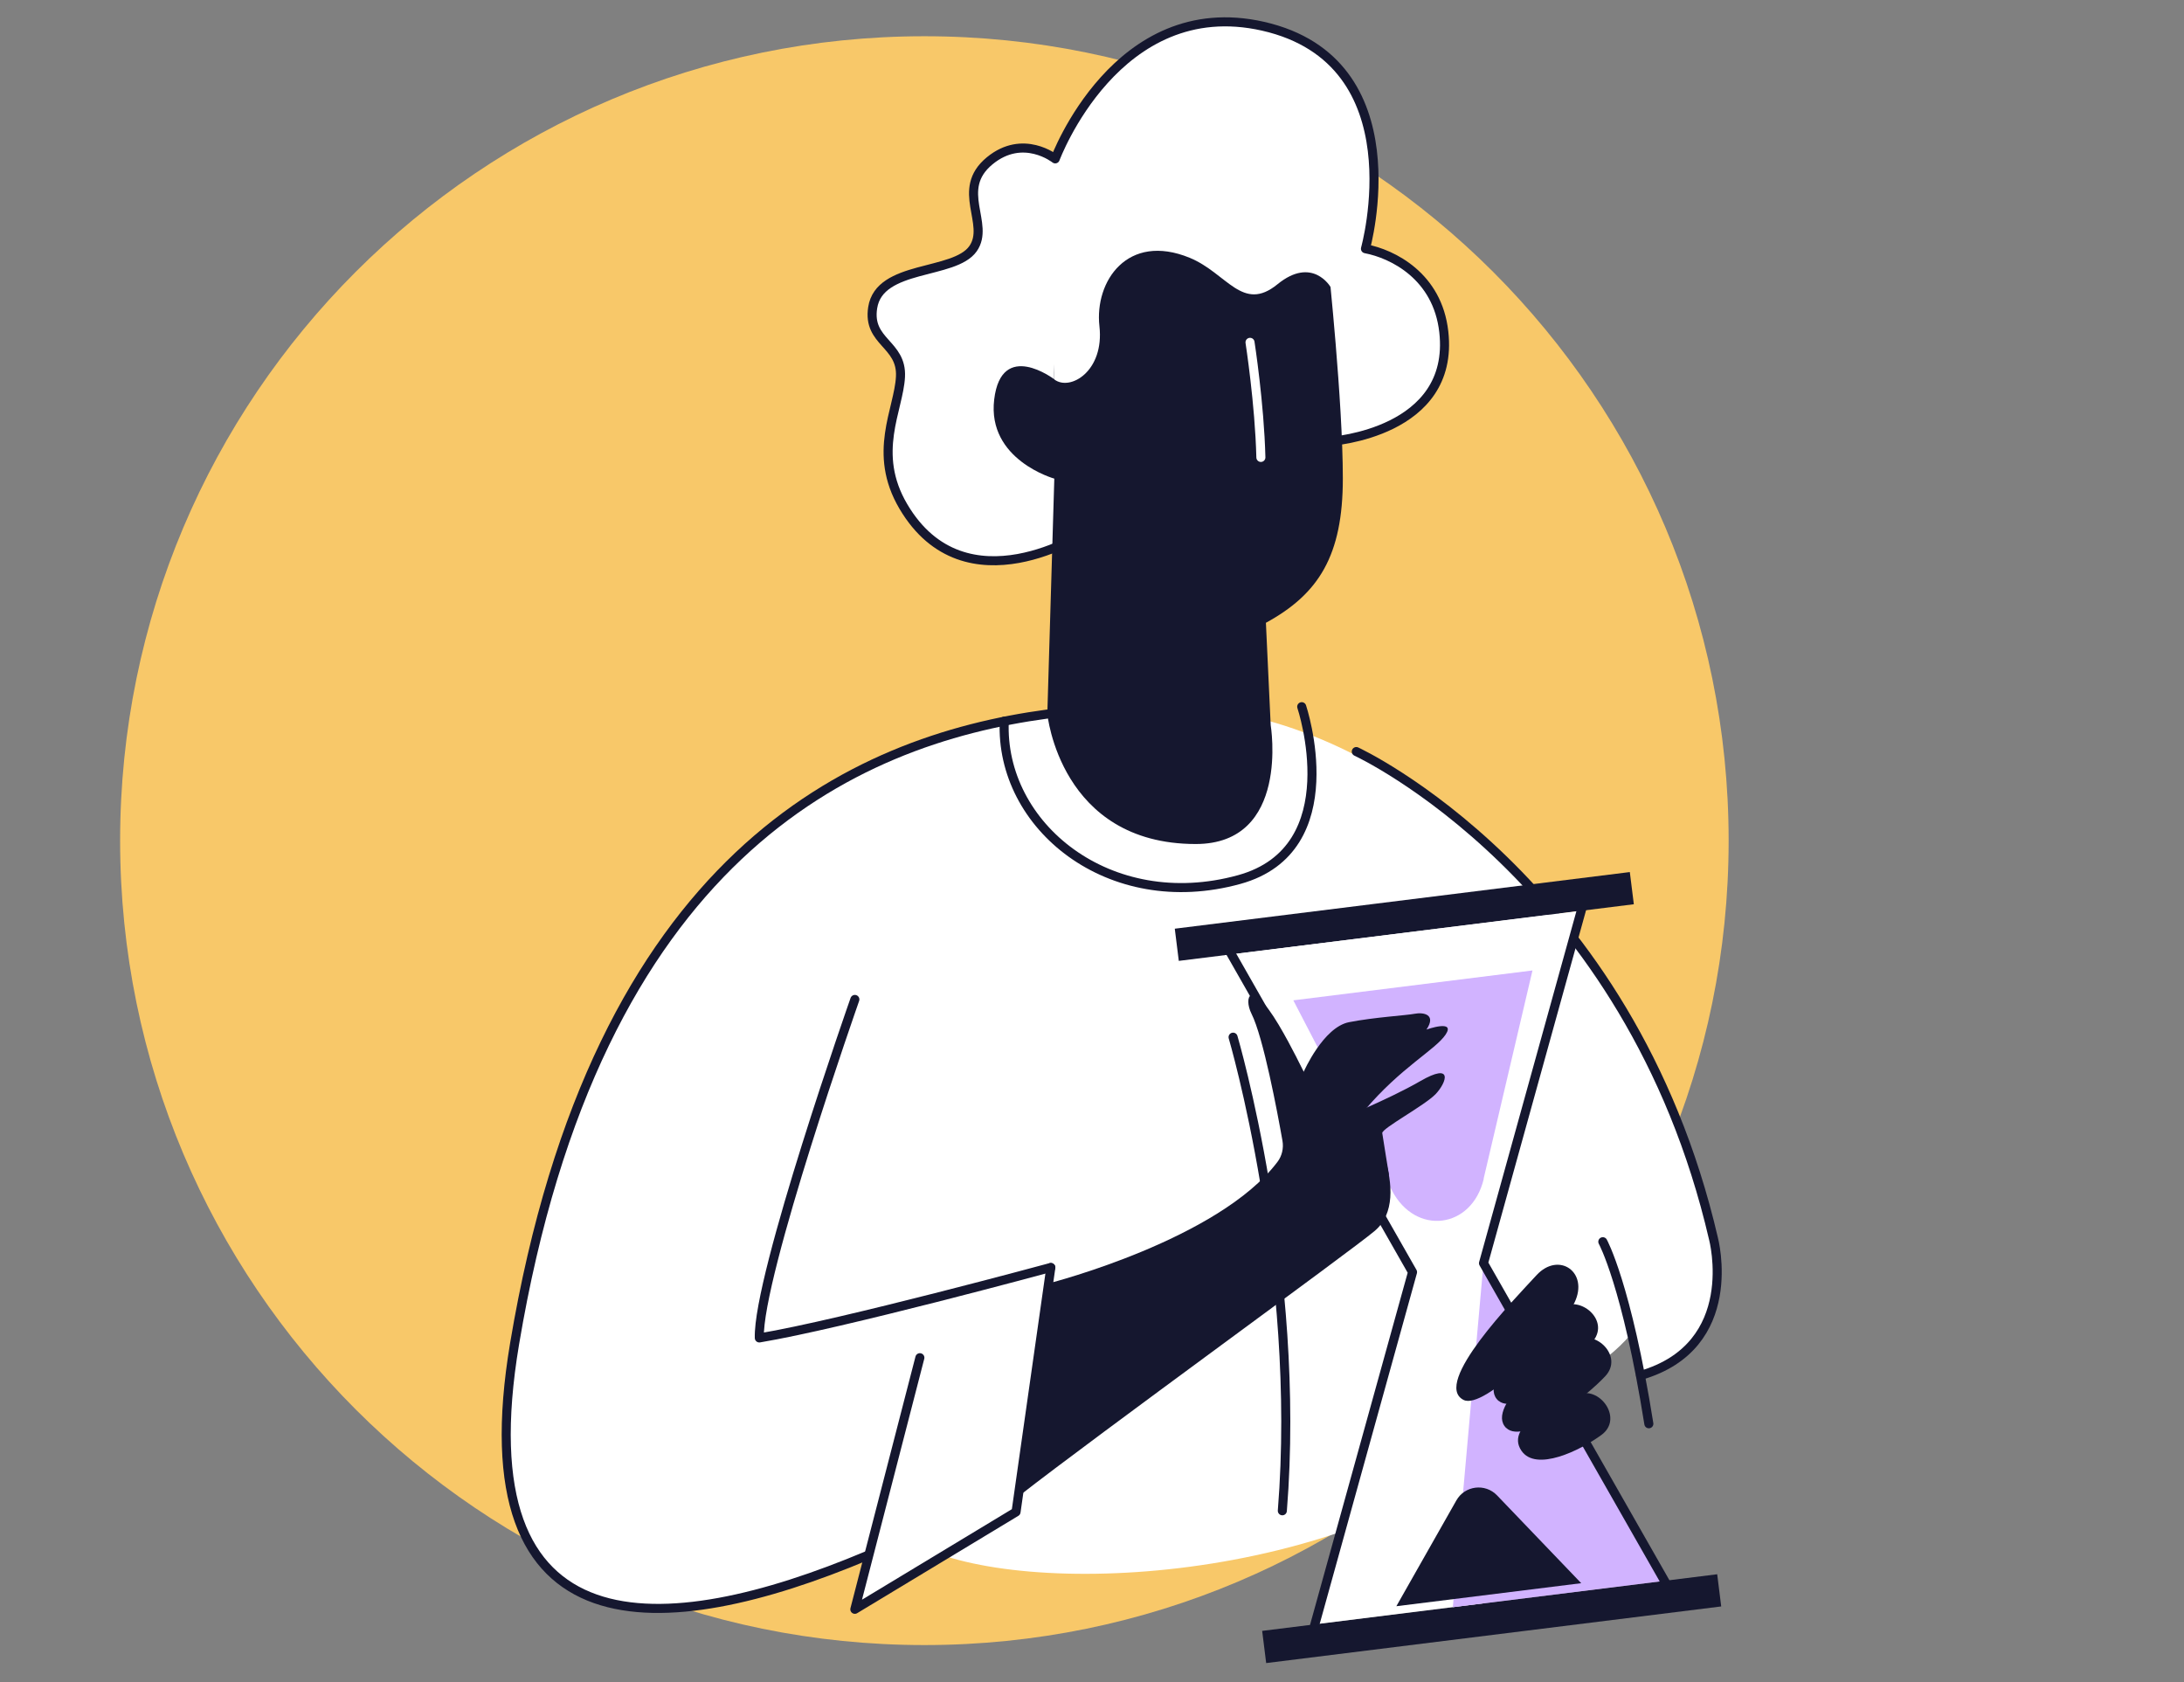
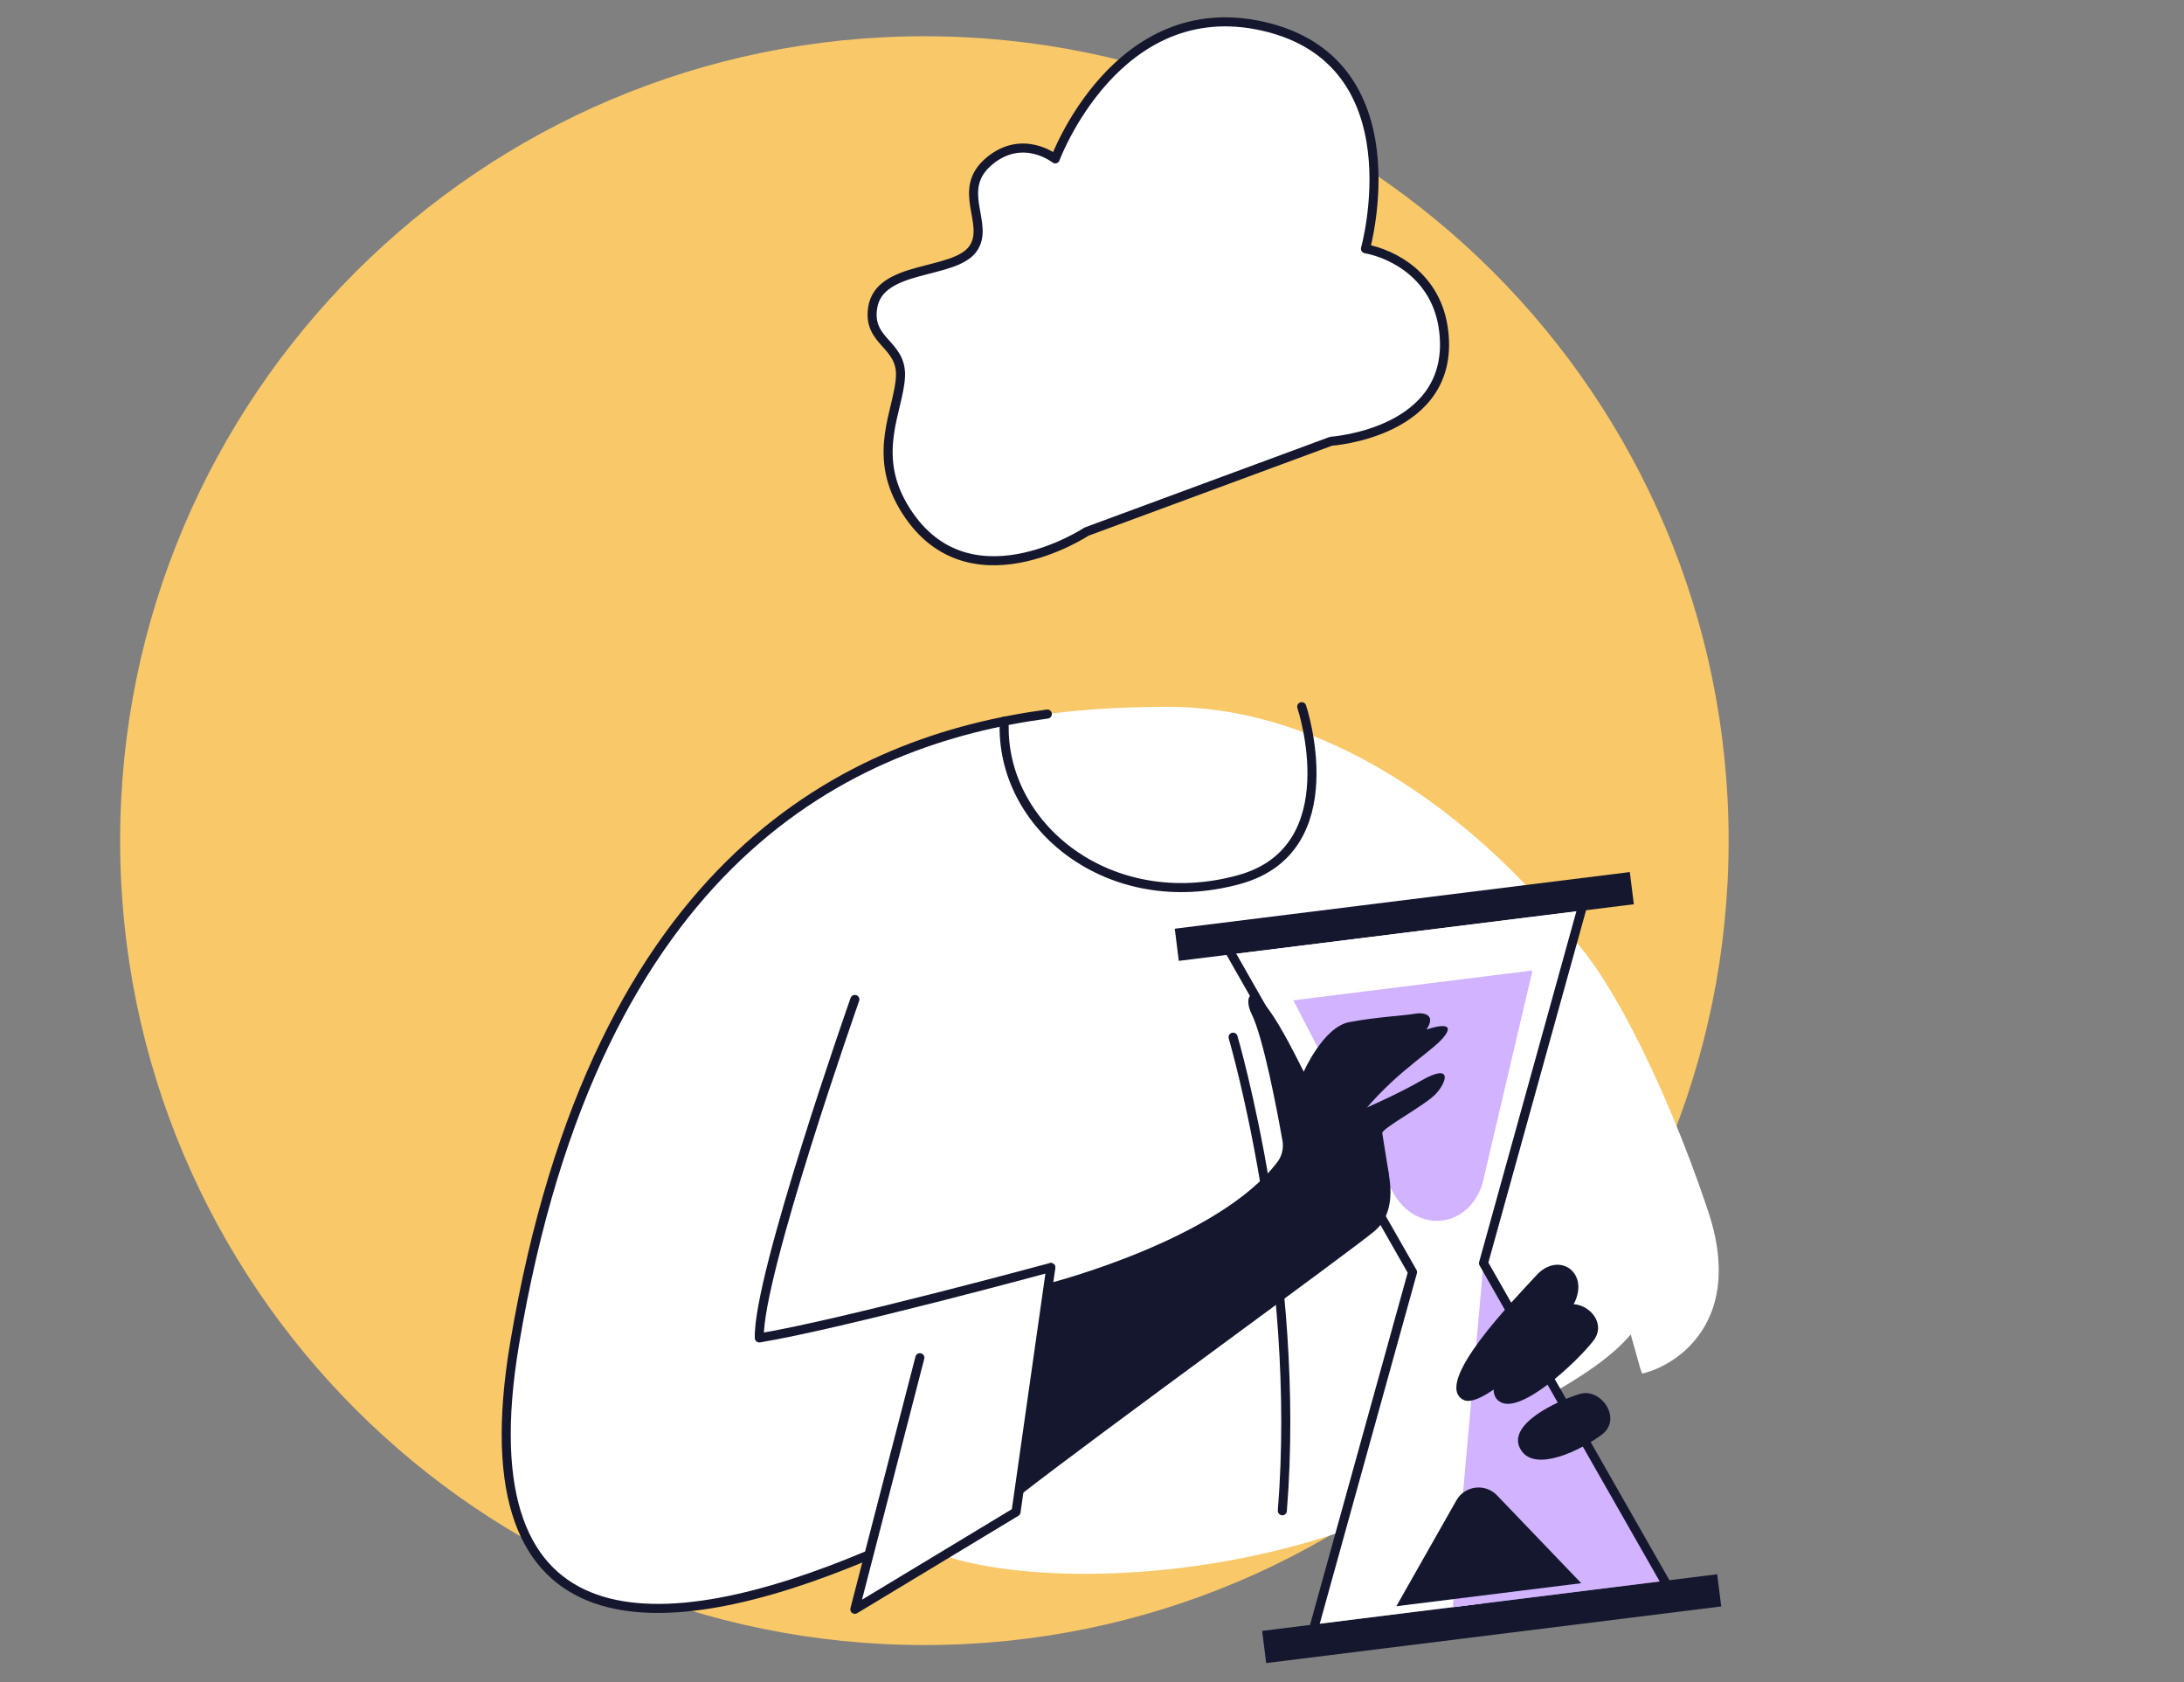
<svg xmlns="http://www.w3.org/2000/svg" width="200" height="154" viewBox="0 0 200 154" fill="none">
  <rect x="0" y="0" width="200" height="154" fill="#808080" stroke="none" />
  <path d="M84.65 150.618C43.97 150.618 11 117.635 11 76.968C11 36.302 43.97 3.318 84.65 3.318C125.33 3.318 158.3 36.289 158.3 76.968C158.3 117.648 125.33 150.618 84.65 150.618Z" fill="#F8C869" />
  <path d="M141.875 83.468C141.875 83.468 127.054 64.717 106.977 64.717C89.504 64.717 56.322 68.268 47.124 123.019C41.715 155.254 65.509 149.536 86.012 139.379V142.291C97.838 146.434 127.433 144.067 141.887 128.677V83.456L141.875 83.468Z" fill="white" />
  <path d="M149.333 122.177C146.965 125.018 142.621 127.232 141.046 128.226L138.087 113.428C138.478 103.366 139.981 82.993 142.822 84.887C146.373 87.255 152.292 98.501 156.436 110.931C159.75 120.875 153.678 124.935 150.517 125.728C150.316 125.929 150.28 125.491 149.333 122.177Z" fill="white" />
-   <path d="M124.203 68.811C124.203 68.811 149.24 80.341 156.911 113.404C156.911 113.404 159.539 123.241 150.235 125.929" stroke="#15172F" stroke-width="0.829" stroke-linecap="round" stroke-linejoin="round" />
  <path d="M121.893 40.4C121.893 40.4 133.258 39.642 132.216 30.385C131.648 25.283 127.54 23.247 125.042 22.773C125.042 22.773 129.848 5.62 115.655 2.4C102.254 -0.63 96.631 14.546 96.631 14.546C96.631 14.546 93.695 12.202 90.629 14.723C87.409 17.375 90.712 20.489 89.102 22.773C87.386 25.2 80.531 24.206 79.916 28.171C79.419 31.344 82.615 31.462 82.461 34.493C82.307 37.523 79.833 41.465 82.722 46.366C88.404 56.002 99.496 48.675 99.496 48.675L121.893 40.4Z" fill="white" stroke="#15172F" stroke-width="0.829" stroke-linecap="round" stroke-linejoin="round" />
  <path d="M78.284 91.506C78.284 91.506 69.37 116.851 69.535 122.498C77.076 121.243 96.23 116.046 96.23 116.046" stroke="#15172F" stroke-width="0.829" stroke-linecap="round" stroke-linejoin="round" />
  <path d="M95.91 65.377C78.035 67.78 54.619 78.399 47.126 123.016C42.32 151.652 60.87 150.208 79.373 142.442" stroke="#15172F" stroke-width="0.829" stroke-linecap="round" stroke-linejoin="round" />
-   <path d="M95.908 65.379L96.548 43.822C96.548 43.822 90.38 42.105 91.043 36.577C91.706 31.049 96.548 34.73 96.548 34.73C96.548 34.73 95.672 20.027 106.243 20.027C116.814 20.027 121.656 24.431 121.656 24.431C121.656 24.431 122.97 36.754 122.97 43.81C122.97 50.865 120.768 54.381 115.926 57.021L116.364 66.397C116.364 66.397 118.176 77.276 109.498 77.276C97.057 77.276 95.908 65.355 95.908 65.355V65.379Z" fill="#15172F" />
  <path d="M119.205 64.703C119.205 64.703 123.574 77.749 113.476 80.531C101.579 83.81 91.54 75.606 91.966 66.029" stroke="#15172F" stroke-width="0.829" stroke-linecap="round" stroke-linejoin="round" />
  <path d="M114.471 31.344C114.471 31.344 115.347 36.99 115.465 41.88" stroke="white" stroke-width="0.829" stroke-linecap="round" stroke-linejoin="round" />
  <path d="M96.55 34.742C98.006 35.843 101.143 33.972 100.681 29.865C100.22 25.757 103.25 21.27 108.944 23.602C112.365 25.011 113.774 28.645 116.982 26.029C120.19 23.413 121.847 26.278 121.847 26.278L123.801 26.301L122.214 19.483L103.25 14.795L95.875 22.655L96.562 34.73L96.55 34.742Z" fill="white" />
  <path d="M93.719 133.695L93.044 138.431L78.282 147.345L81.064 136.584L93.731 133.684L93.719 133.695Z" fill="white" />
  <path d="M96.229 116.057L93.044 138.43L78.282 147.344L84.237 124.308" stroke="#15172F" stroke-width="0.829" stroke-linecap="round" stroke-linejoin="round" />
  <path d="M107.948 87.976L149.618 82.791L149.251 79.844L107.581 85.029L107.948 87.976Z" fill="#15172F" />
  <path d="M157.253 144.135L115.583 149.32L115.95 152.267L157.62 147.082L157.253 144.135Z" fill="#15172F" />
  <path d="M112.152 87.457L144.565 83.408L135.852 115.643L135.958 146.777L120.403 148.718L129.353 116.46L112.152 87.457Z" fill="white" />
  <path d="M152.435 144.726L135.85 115.652L133.044 147.153L152.435 144.738V144.726Z" fill="#D1B3FF" />
  <path d="M111.963 85.989L145.228 81.846L135.852 115.655L153.23 146.138L119.977 150.281L129.353 116.472L111.975 85.989H111.963Z" stroke="#15172F" stroke-width="0.829" stroke-linecap="round" stroke-linejoin="round" />
  <path d="M135.862 107.924L140.337 88.853L118.437 91.588L127.457 108.978C129.623 113.169 134.785 112.529 135.874 107.936L135.862 107.924Z" fill="#D1B3FF" />
  <path d="M133.365 137.377L127.872 147.061L144.8 144.953L137.094 136.915C136.005 135.779 134.134 136.016 133.365 137.377Z" fill="#15172F" />
  <path d="M127.208 107.651C127.208 107.651 126.64 104.171 126.581 103.745C126.522 103.318 130.487 101.211 131.482 100.158C132.476 99.104 133.115 97.222 130.061 98.986C127.007 100.75 122.059 102.726 122.059 102.726L127.208 107.639V107.651Z" fill="#15172F" />
  <path d="M93.246 137.022C100.503 131.352 123.658 114.589 125.895 112.695C129.612 109.534 124.948 101.674 124.948 101.674C128.275 97.732 131.435 96.134 132.382 94.725C133.329 93.304 130.63 94.263 130.63 94.263C131.566 92.866 130.334 92.665 129.541 92.819C128.748 92.973 125.907 93.127 123.539 93.588C121.172 94.05 119.384 98.134 119.384 98.134C119.384 98.134 118.295 95.838 117.088 93.813C114.448 89.41 113.88 91.375 114.602 92.807C115.691 94.962 116.981 101.828 117.443 104.456C117.561 105.13 117.396 105.841 116.981 106.385C111.595 113.5 96.206 117.454 96.206 117.454" fill="#15172F" />
  <path d="M134.015 128.168C135.921 129.162 142.823 122.071 144.184 119.266C145.534 116.46 142.728 114.554 140.704 116.756C138.68 118.958 131.127 126.676 134.015 128.168Z" fill="#15172F" />
  <path d="M137.247 128.262C139.047 129.753 144.421 124.687 145.913 122.757C147.404 120.828 144.681 118.59 142.977 119.703C141.284 120.804 135.034 126.439 137.247 128.274V128.262Z" fill="#15172F" />
-   <path d="M137.933 130.736C139.614 132.369 145.379 127.776 147.024 125.977C148.67 124.178 146.148 121.727 144.349 122.686C142.561 123.633 135.873 128.735 137.933 130.748V130.736Z" fill="#15172F" />
  <path d="M139.33 132.831C140.656 134.773 144.693 132.82 146.658 131.375C148.623 129.931 146.623 127.043 144.681 127.623C142.74 128.203 137.697 130.464 139.33 132.831Z" fill="#15172F" />
-   <path d="M146.778 113.689C146.778 113.689 148.968 117.631 150.993 130.357" stroke="#15172F" stroke-width="0.829" stroke-linecap="round" stroke-linejoin="round" />
  <path d="M112.92 94.961C112.92 94.961 119.206 116.293 117.43 138.323" stroke="#15172F" stroke-width="0.829" stroke-linecap="round" stroke-linejoin="round" />
</svg>